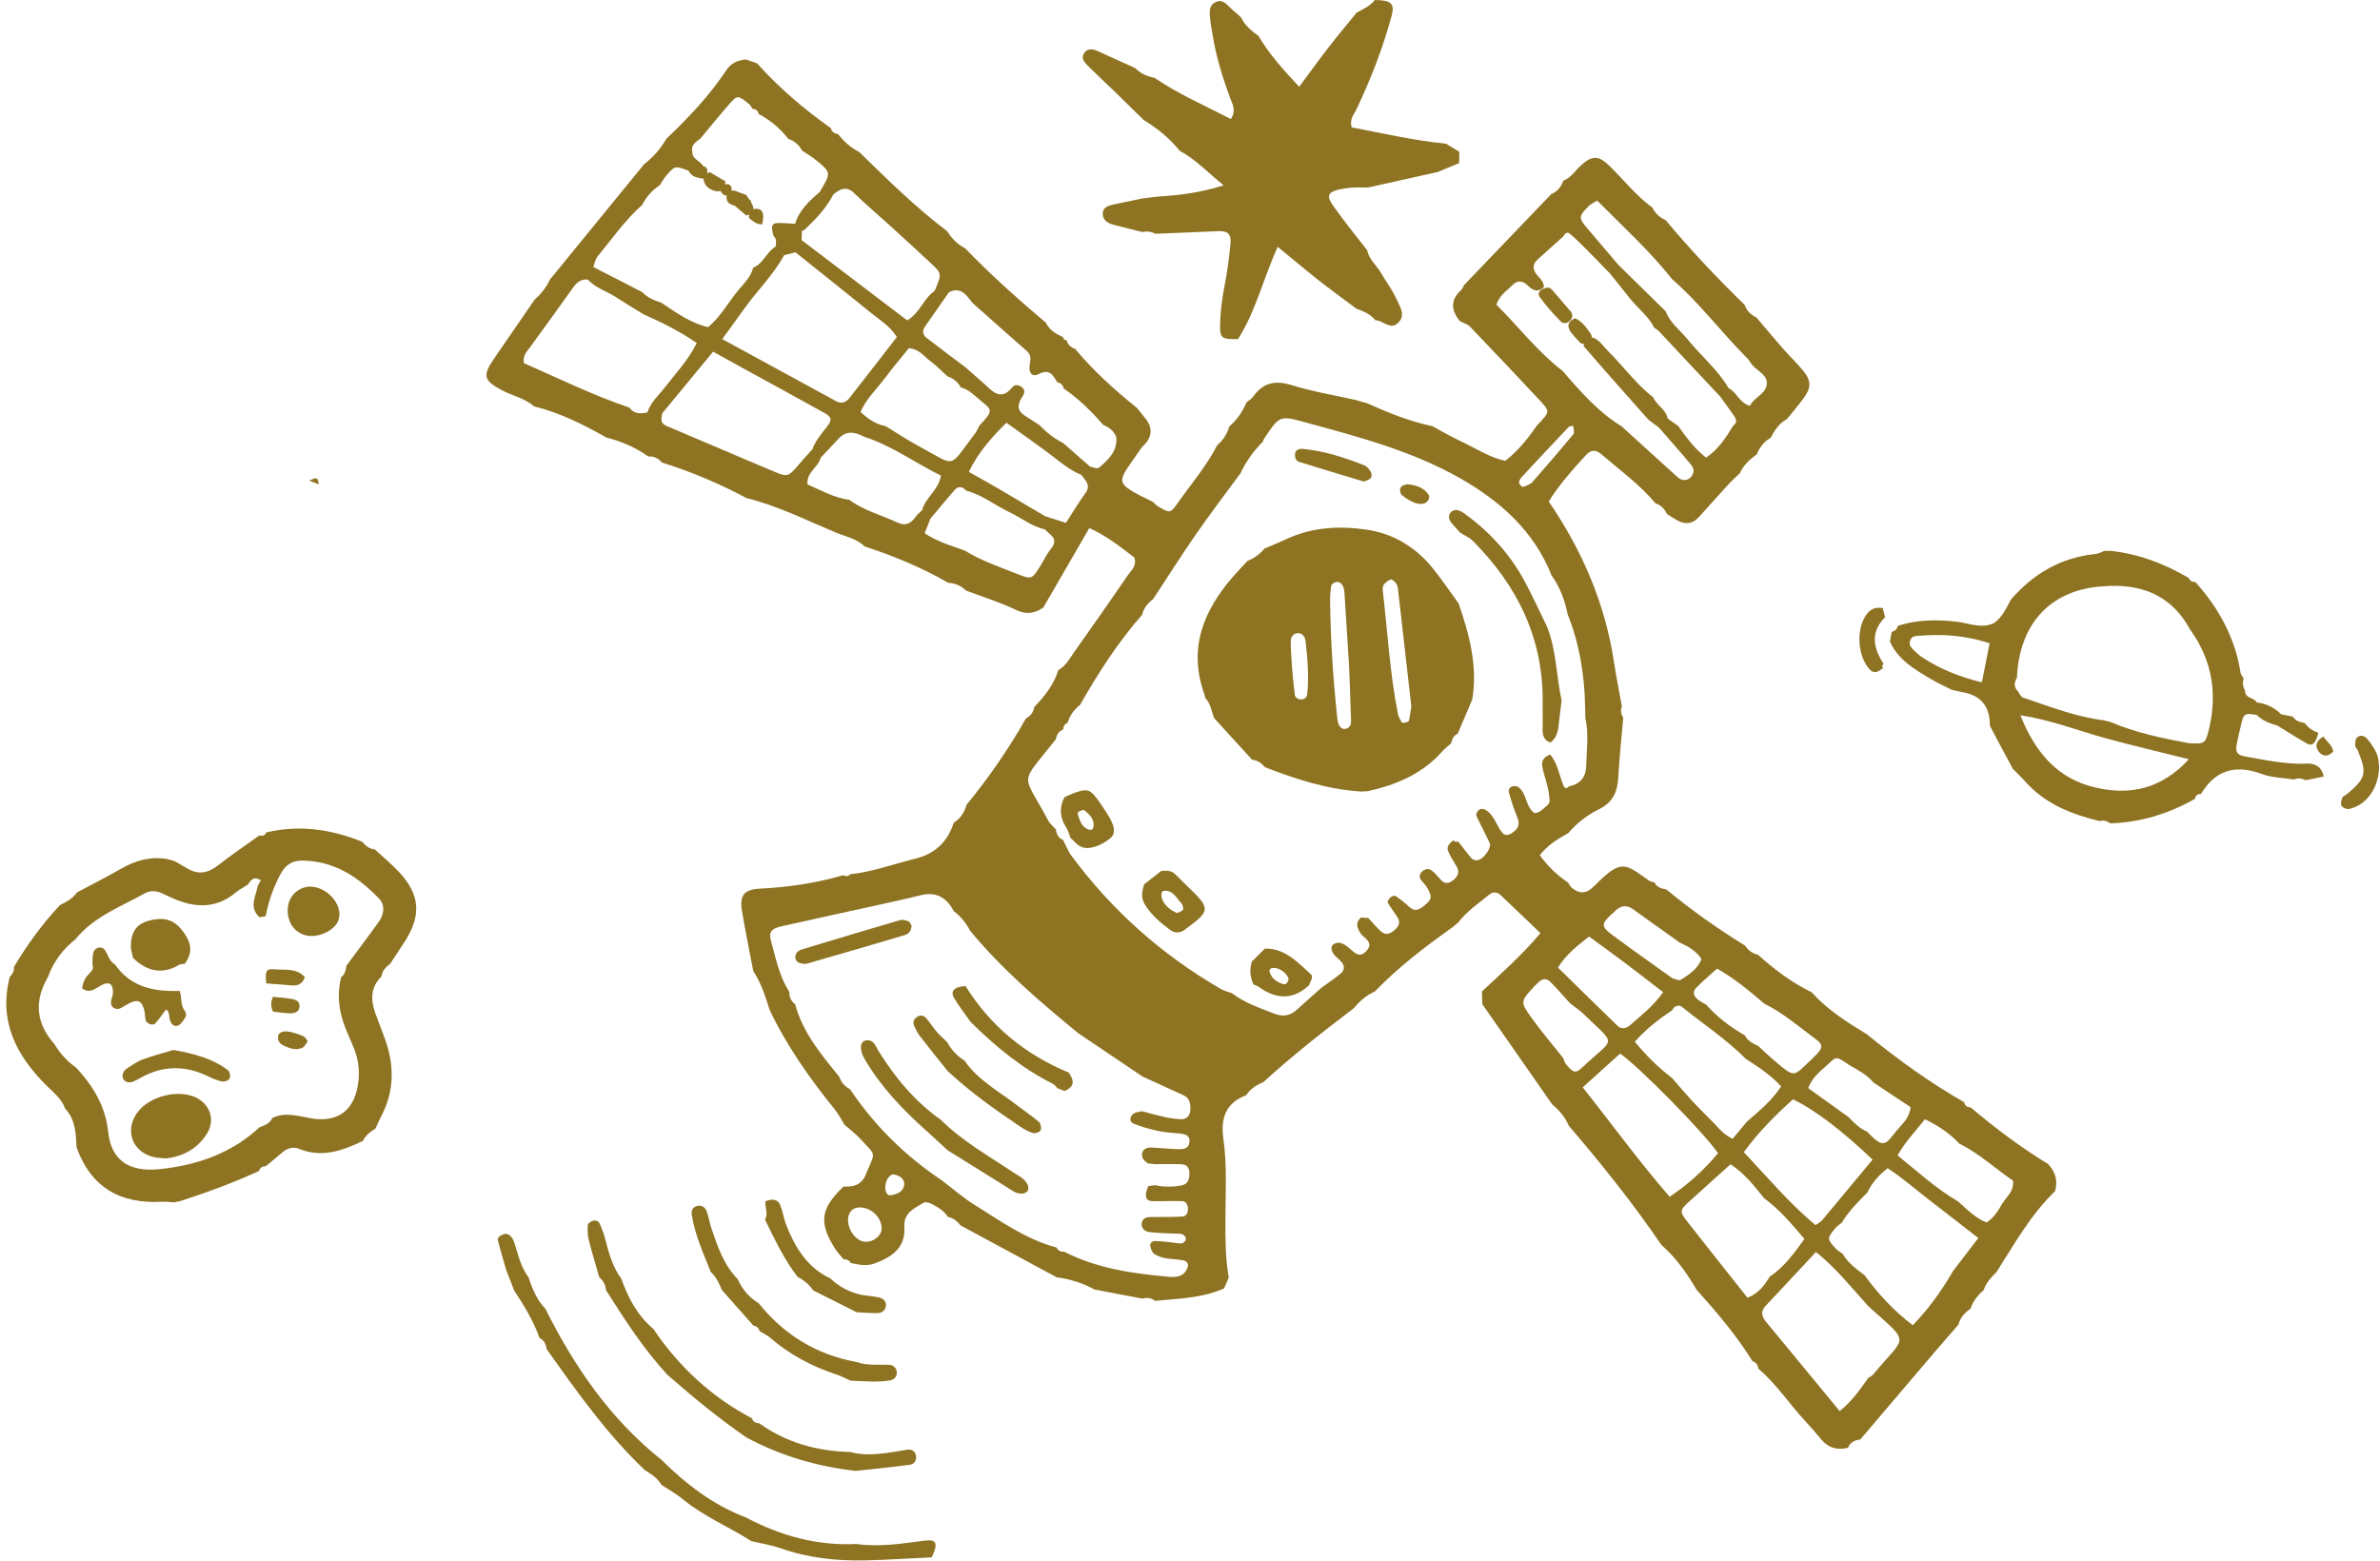
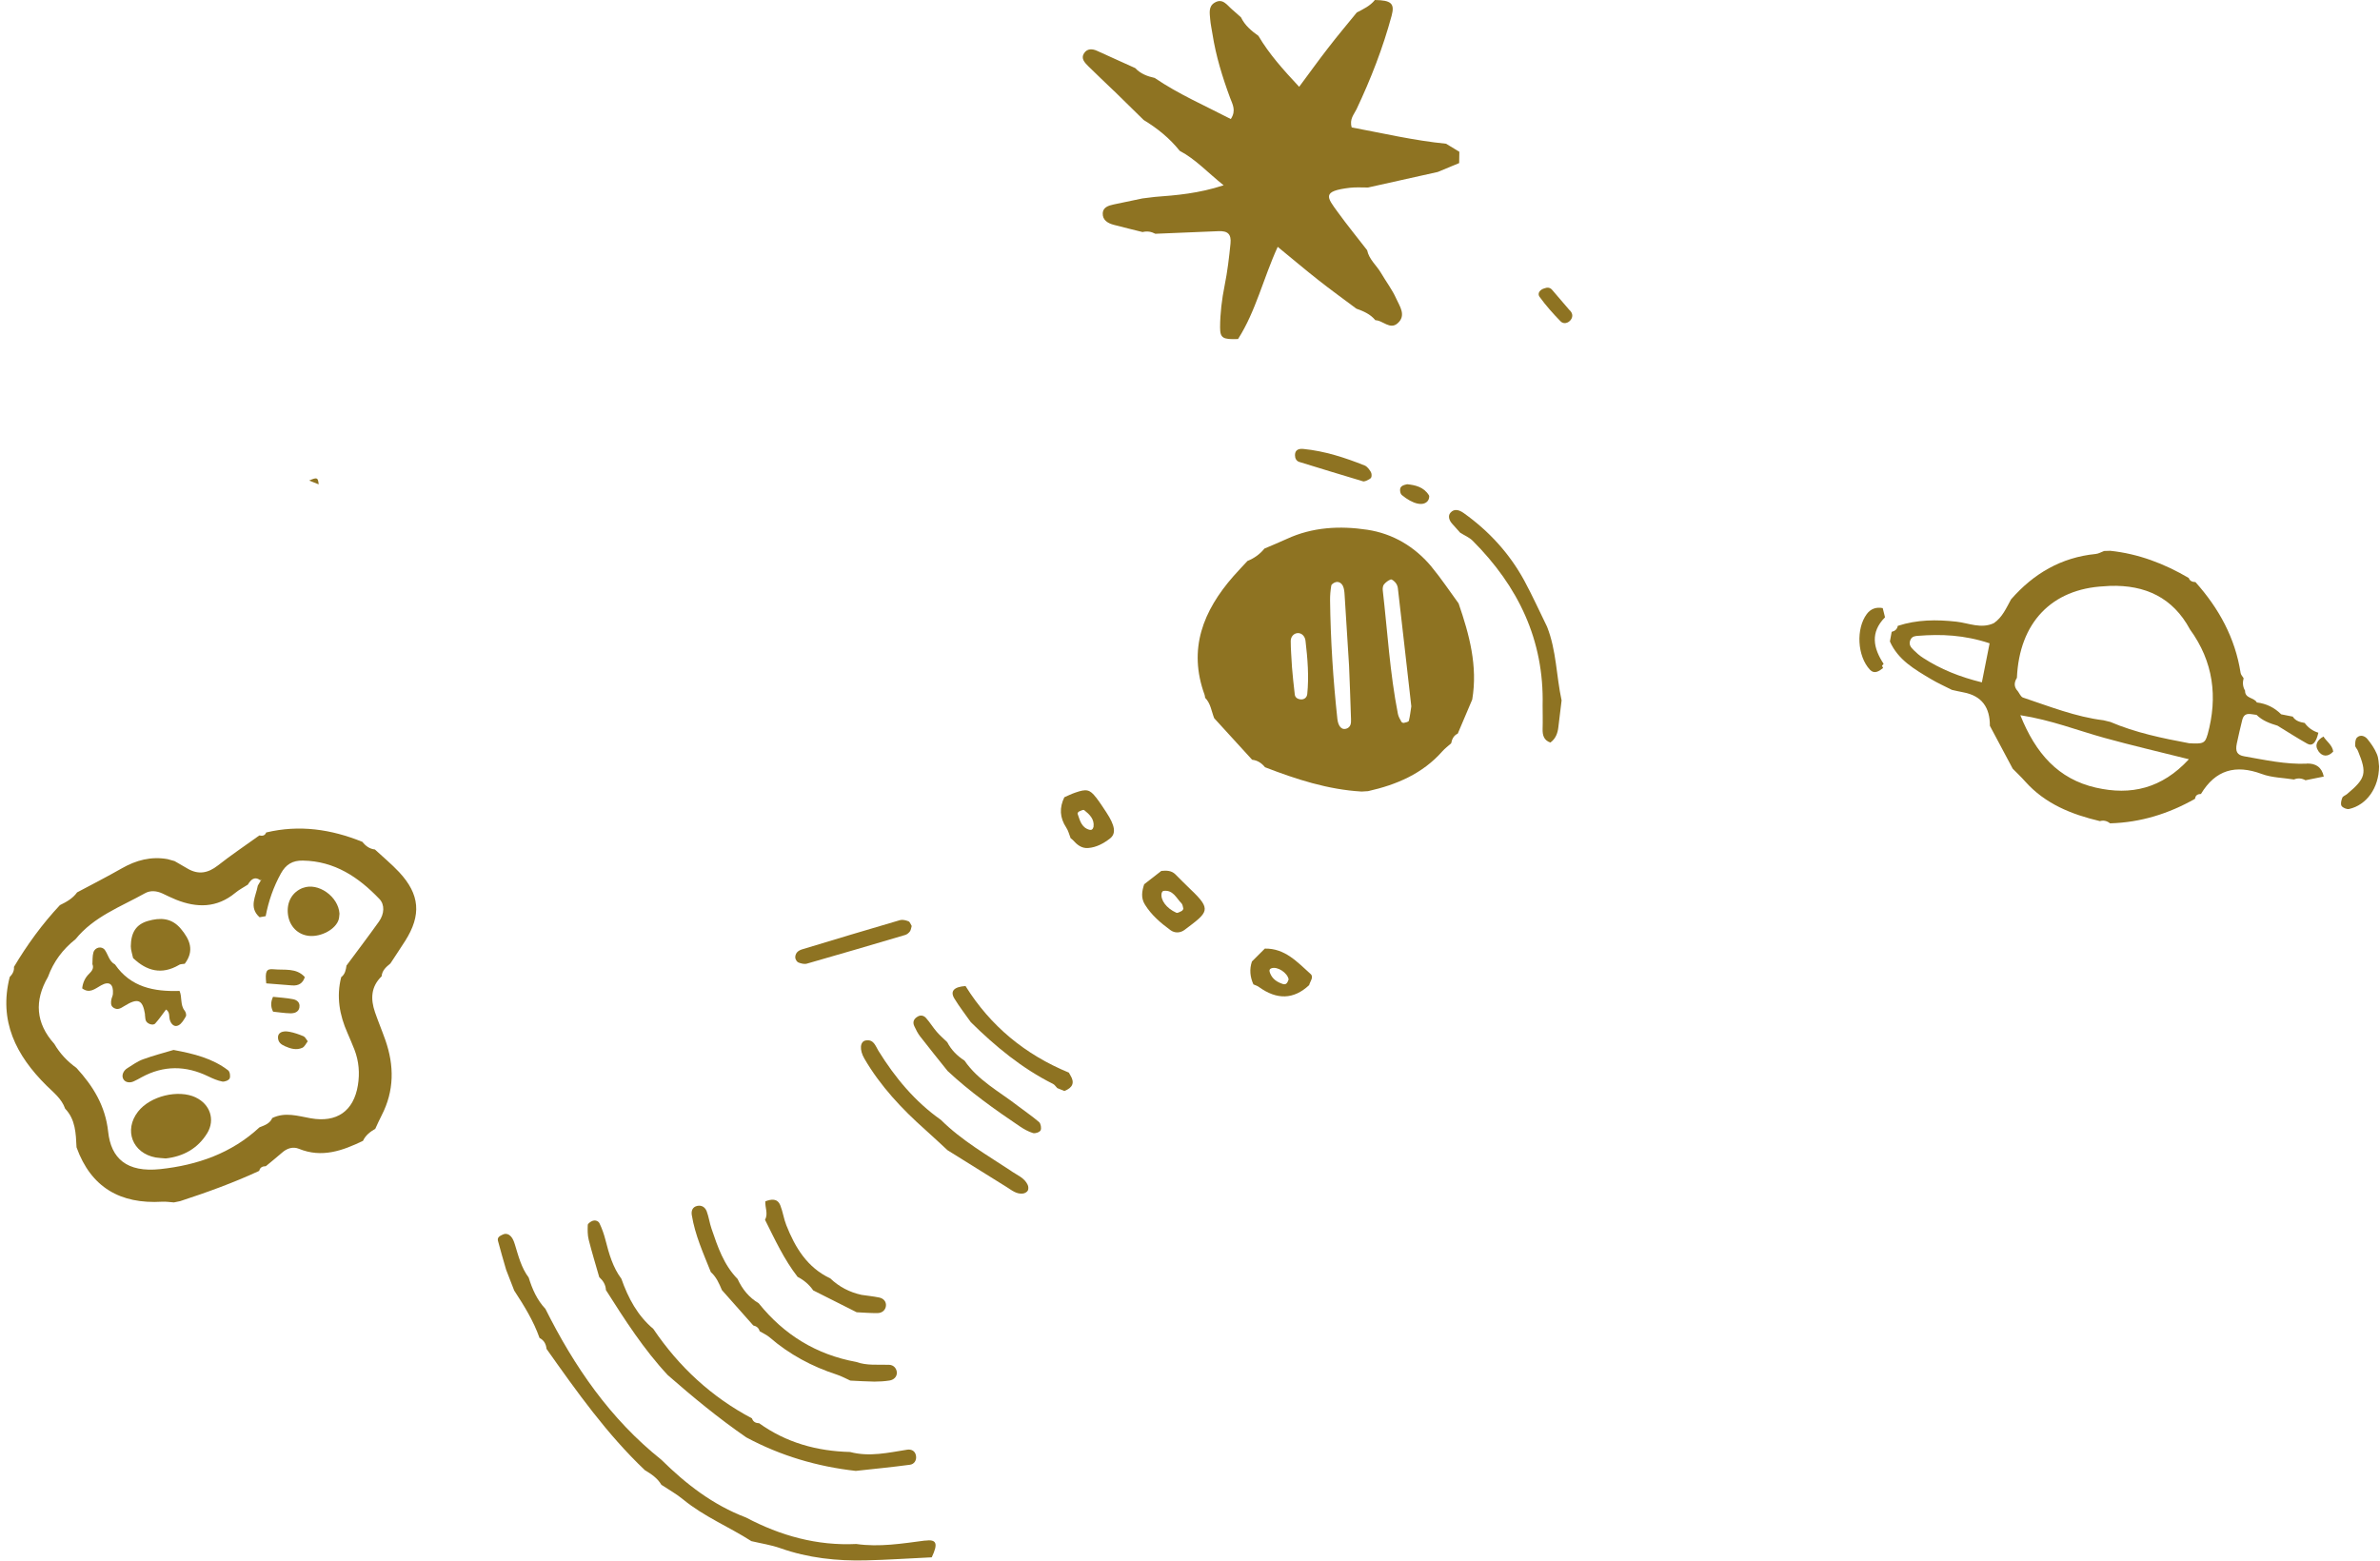
<svg xmlns="http://www.w3.org/2000/svg" width="375" height="246" viewBox="0 0 375 246" fill="none">
  <path d="M363.45 120.35C360.11 120.48 356.88 119.76 353.62 119.19C352.47 118.99 352.18 118.42 352.44 117.16C352.7 115.93 352.99 114.7 353.29 113.48C353.63 112.09 354.67 112.59 355.55 112.66C356.47 113.57 357.64 114 358.85 114.36C360.41 115.31 361.95 116.31 363.54 117.2C364.36 117.66 364.93 117.04 365.29 115.47C364.4 115.2 363.68 114.68 363.13 113.93C362.39 113.8 361.69 113.62 361.25 112.93C360.64 112.81 360.03 112.69 359.43 112.57C358.37 111.51 357.09 110.88 355.59 110.7C355.17 109.89 353.71 110.11 353.74 108.84C353.37 108.22 353.33 107.57 353.51 106.88C353.35 106.61 353.09 106.35 353.04 106.06C352.18 100.53 349.61 95.85 345.92 91.73C345.44 91.72 345.04 91.57 344.86 91.08C341.03 88.83 336.95 87.27 332.5 86.8C332.18 86.8 331.86 86.82 331.53 86.83C331.09 86.99 330.66 87.26 330.21 87.3C324.77 87.84 320.42 90.39 316.87 94.45C316.12 95.81 315.51 97.27 314.16 98.2C312.16 99.14 310.2 98.19 308.26 97.97C305.11 97.62 302.05 97.64 299.02 98.63C298.92 99.17 298.57 99.45 298.06 99.57C297.97 100.08 297.88 100.59 297.78 101.09C299.07 104.01 301.69 105.49 304.25 107.02C305.31 107.65 306.45 108.16 307.55 108.72C308.16 108.85 308.76 109 309.37 109.11C312.29 109.66 313.55 111.52 313.53 114.38C314.73 116.63 315.93 118.89 317.13 121.14C317.78 121.8 318.46 122.44 319.08 123.14C322.24 126.69 326.39 128.34 330.87 129.4C331.46 129.23 331.99 129.37 332.47 129.75C337.27 129.62 341.71 128.24 345.86 125.88C345.92 125.31 346.29 125.13 346.79 125.12C349.08 121.32 352.24 120.44 356.37 121.97C357.95 122.56 359.74 122.57 361.44 122.84C362.07 122.58 362.67 122.64 363.26 122.96C364.22 122.77 365.18 122.57 366.14 122.38C365.84 120.9 364.86 120.27 363.44 120.33L363.45 120.35ZM312.26 107.53C308.79 106.68 305.77 105.47 302.98 103.66C302.45 103.32 301.97 102.89 301.52 102.45C301.06 102.01 300.68 101.53 301.03 100.8C301.28 100.27 301.77 100.23 302.21 100.2C305.86 99.91 309.47 100.05 313.49 101.38C313.05 103.6 312.69 105.44 312.27 107.53H312.26ZM330.25 124.13C324.28 122.77 320.74 118.72 318.33 112.71C323.25 113.48 327.36 115.12 331.6 116.29C335.87 117.47 340.19 118.47 344.89 119.65C340.62 124.28 335.73 125.38 330.26 124.13H330.25ZM347.82 115.78C347.44 117.16 347.1 117.25 344.93 117.13C340.7 116.34 336.49 115.47 332.51 113.77C332.15 113.68 331.79 113.6 331.44 113.51C327.03 112.97 322.92 111.32 318.75 109.93C318.4 109.81 318.19 109.26 317.92 108.91C317.3 108.25 317.33 107.55 317.79 106.82C318.17 98.13 323.26 92.8 331.56 92.39C331.86 92.37 332.17 92.35 332.47 92.33C338 92.16 342.36 94.16 345.06 99.19C348.75 104.26 349.47 109.83 347.83 115.78H347.82Z" fill="#8E7322" />
  <path d="M374.51 118.84C374.16 117.99 373.61 117.19 373.02 116.47C372.62 115.98 371.91 115.72 371.38 116.23C371.11 116.48 371.08 117.06 371.09 117.49C371.09 117.77 371.41 118.03 371.52 118.32C372.98 121.87 372.78 122.65 369.79 125.15C369.55 125.35 369.15 125.47 369.06 125.72C368.9 126.12 368.76 126.7 368.94 127C369.13 127.3 369.77 127.57 370.13 127.49C372.87 126.87 374.83 124.19 374.85 120.78C374.79 120.38 374.81 119.55 374.51 118.84Z" fill="#8E7322" />
  <path d="M365.28 118.36C365.91 119.27 366.81 119.32 367.63 118.44C367.49 117.41 366.59 116.86 366.09 116.07C365.14 116.6 364.63 117.4 365.29 118.36H365.28Z" fill="#8E7322" />
  <path d="M296.65 95.83C295.63 95.63 294.75 95.94 294.14 96.76C292.41 99.08 292.63 103.41 294.64 105.55C295.32 106.27 296.07 105.79 296.71 105.27L296.53 104.92L296.79 104.62C295.15 102.12 294.65 99.66 297.01 97.28C296.89 96.8 296.77 96.32 296.65 95.84V95.83Z" fill="#8E7322" />
-   <path d="M322.83 183.52C318.48 180.87 314.42 177.82 310.53 174.54C309.99 174.5 309.59 174.28 309.48 173.7C304.05 170.59 298.99 166.95 294.15 162.99C291.01 161.09 287.92 159.13 285.44 156.36C282.3 154.85 279.55 152.76 276.97 150.44C276.1 150.26 275.45 149.76 274.97 149.03C270.63 146.35 266.48 143.41 262.54 140.16C261.78 140.03 261.06 139.85 260.7 139.07C260.4 138.97 260.06 138.94 259.82 138.77C256.16 136.22 255.56 135.22 251.43 139.4C251.21 139.62 250.97 139.83 250.73 140.04C249.757 140.873 248.717 140.817 247.61 139.87C247.38 139.67 247.26 139.36 247.09 139.1C245.36 137.94 243.88 136.53 242.62 134.77C243.85 133.19 245.44 132.19 247.11 131.29C248.45 129.69 250.12 128.43 251.94 127.53C254.11 126.46 254.84 124.84 254.97 122.59C255.15 119.43 255.49 116.28 255.76 113.12C255.44 112.56 255.28 111.98 255.55 111.35C255.13 109 254.66 106.66 254.3 104.31C252.9 95.13 249.35 86.83 244.02 79.03C245.68 76.39 247.76 74.02 249.91 71.69C250.75 70.79 251.5 70.88 252.36 71.62C255.26 74.12 258.38 76.36 260.85 79.33C261.73 79.59 262.27 80.23 262.67 81.01C263.2 81.34 263.73 81.7 264.27 82C265.53 82.71 266.69 82.58 267.68 81.49C269.27 79.74 270.84 77.96 272.44 76.22C272.97 75.64 273.56 75.12 274.13 74.58C274.7 73.28 275.72 72.39 276.83 71.57C277.26 70.47 277.95 69.59 278.98 69.01C279.61 67.82 280.32 66.7 281.56 66.04C282.44 64.94 283.36 63.88 284.19 62.75C285.37 61.13 285.4 60.03 284.18 58.5C283.2 57.28 282.04 56.21 281.01 55.03C279.57 53.39 278.18 51.71 276.76 50.04C275.89 49.61 275.21 49.01 274.9 48.06C270.54 43.79 266.34 39.38 262.44 34.68C261.52 34.28 260.82 33.66 260.38 32.74C257.81 30.87 255.86 28.36 253.61 26.16C251.88 24.48 250.9 24.46 249.15 26.02C248.22 26.85 247.57 27.99 246.33 28.47C245.98 29.43 245.4 30.18 244.43 30.58C239.85 35.36 235.26 40.14 230.68 44.93C230.53 45.19 230.44 45.52 230.22 45.71C228.48 47.29 228.64 48.92 230.02 50.61C230.56 50.9 231.23 51.07 231.63 51.49C235.37 55.38 239.08 59.3 242.76 63.26C244.25 64.86 244.2 64.91 242.22 66.99C240.76 69.07 239.2 71.05 237.18 72.63C234.68 72.09 232.56 70.65 230.29 69.6C228.72 68.87 227.22 67.98 225.69 67.16C222.09 66.41 218.72 65.03 215.38 63.54C214.78 63.37 214.18 63.2 213.58 63.03C210.24 62.28 206.84 61.72 203.58 60.71C200.97 59.9 199.03 60.26 197.45 62.51C197.19 62.87 196.75 63.11 196.4 63.4C195.8 64.88 194.9 66.15 193.7 67.2C193.33 68.34 192.77 69.36 191.81 70.12C190.08 73.5 187.6 76.36 185.44 79.45C184.42 80.91 184.23 80.88 182.37 79.74C182.11 79.58 181.91 79.32 181.68 79.11C175.07 75.86 176.01 76.24 179.75 70.71C180.02 70.32 180.42 70.02 180.7 69.64C181.55 68.45 181.46 67.25 180.6 66.11C180.13 65.48 179.62 64.88 179.13 64.27C175.61 61.45 172.27 58.43 169.38 54.96C168.71 54.75 168.25 54.32 168.06 53.63C167.72 53.61 167.53 53.43 167.48 53.1C166.33 52.64 165.35 51.98 164.77 50.84C160.38 47.12 156.08 43.29 152.08 39.14C150.88 38.5 149.94 37.58 149.23 36.43C144.26 32.67 139.84 28.31 135.4 23.97C134.06 23.29 132.97 22.31 132.05 21.13C131.47 21.05 131.05 20.79 130.91 20.19C126.68 17.2 122.75 13.85 119.28 9.98C118.71 9.78 118.15 9.58 117.58 9.38C116.25 9.47 115.21 9.9 114.4 11.13C111.74 15.13 108.44 18.58 104.98 21.89C104.09 23.47 102.89 24.78 101.47 25.9C96.53 31.95 91.59 37.99 86.66 44.04C86.09 45.27 85.27 46.3 84.26 47.19C82.13 50.29 79.99 53.39 77.86 56.49C75.98 59.22 76.2 59.97 79.13 61.52C80.78 62.4 82.69 62.75 84.14 64.04C88.22 65.03 91.92 66.9 95.54 68.95C97.91 69.55 100.13 70.5 102.13 71.93C103 71.89 103.72 72.19 104.27 72.88C108.91 74.33 113.36 76.21 117.64 78.5C122.53 79.7 127.02 81.97 131.63 83.9C133.19 84.55 134.95 84.85 136.23 86.11C140.79 87.61 145.23 89.42 149.39 91.84C150.47 91.91 151.42 92.28 152.19 93.06C154.81 94.05 157.51 94.89 160.03 96.09C161.69 96.88 163.01 96.71 164.39 95.74C166.77 91.63 169.16 87.52 171.64 83.22C174.52 84.51 176.67 86.32 178.75 87.87C179.13 89.26 178.22 89.89 177.72 90.62C174.94 94.7 172.1 98.74 169.25 102.77C168.52 103.8 167.93 104.96 166.75 105.59C166.06 107.9 164.59 109.71 162.97 111.42C162.81 112.23 162.39 112.83 161.65 113.22C158.92 118.03 155.79 122.57 152.28 126.84C151.97 128.03 151.33 128.98 150.28 129.65C149.28 132.74 147.29 134.59 144.04 135.37C140.69 136.18 137.45 137.41 133.99 137.77C133.65 138.11 133.27 138.15 132.86 137.93C128.59 139.17 124.23 139.82 119.79 140.04C117.19 140.17 116.48 141.08 116.93 143.7C117.46 146.81 118.09 149.91 118.68 153.01C119.93 154.9 120.6 157.03 121.27 159.16C123.98 164.87 127.61 169.98 131.56 174.88C132.14 175.6 132.56 176.45 133.05 177.24C133.88 177.97 134.78 178.63 135.52 179.44C138.11 182.28 138 181.28 136.4 185.13C135.72 186.77 134.45 187.06 132.92 186.99C129.31 190.42 128.98 192.61 131.5 196.67C131.9 197.32 132.45 197.87 132.93 198.47C133.41 198.44 133.8 198.58 134.04 199.03C135.28 199.3 136.51 199.58 137.78 199.12C140.49 198.12 142.71 196.64 142.5 193.37C142.35 191.06 144.08 190.46 145.49 189.55C145.77 189.37 146.42 189.52 146.78 189.72C147.75 190.24 148.73 190.78 149.34 191.77C150.21 191.93 150.82 192.46 151.36 193.12C156.4 195.84 161.43 198.56 166.47 201.28C168.57 201.57 170.58 202.18 172.44 203.21C174.96 203.69 177.48 204.17 180 204.65C180.72 204.46 181.39 204.52 181.99 205C185.67 204.64 189.41 204.59 192.87 203.04C193.12 202.47 193.36 201.9 193.61 201.33C193.07 198.34 193.07 195.32 193.08 192.3C193.09 188.01 193.36 183.7 192.76 179.44C192.3 176.2 193.13 173.83 196.34 172.6C197.01 171.61 197.96 170.99 199.05 170.54C203.6 166.39 208.43 162.59 213.33 158.87C214.23 157.76 215.29 156.84 216.61 156.26C220.31 152.43 224.51 149.22 228.83 146.15C229.13 145.9 229.43 145.65 229.74 145.4C231.1 143.6 232.97 142.36 234.68 140.96C235.22 140.52 235.88 140.54 236.41 141.03C238.49 142.99 240.54 144.97 242.72 147.06C239.8 150.5 236.62 153.34 233.5 156.24C233.52 156.91 233.54 157.58 233.56 158.25C237.23 163.51 240.9 168.78 244.57 174.04C245.68 174.97 246.61 176.03 247.17 177.39C252.34 183.43 257.31 189.63 261.79 196.21C264.1 198.2 265.79 200.67 267.33 203.26C270.51 206.82 273.61 210.44 276.13 214.52C276.68 214.7 277 215.07 277.03 215.67C279.91 218.11 281.96 221.29 284.51 224.03C285.36 224.94 286.18 225.9 286.98 226.86C288.11 228.21 289.53 228.58 291.19 228.15C291.52 227.26 292.25 226.96 293.11 226.85C297.02 222.25 300.93 217.65 304.84 213.06C306.07 211.62 307.33 210.19 308.57 208.76C308.86 207.67 309.54 206.86 310.47 206.26C310.87 205.07 311.61 204.12 312.55 203.31C312.93 202.17 313.71 201.31 314.56 200.49C317.39 196.05 319.96 191.42 323.8 187.72C324.25 186.14 323.91 184.75 322.79 183.55L322.83 183.52ZM134.62 30.48C136.46 32.25 138.41 33.9 140.3 35.62C142.42 37.55 144.54 39.49 146.64 41.45C148.43 43.13 148.42 43.15 147.25 45.86C145.51 47.04 144.95 49.31 142.94 50.49C137.43 46.3 131.87 42.08 126.32 37.85C126.27 37.39 126.38 36.87 126.34 36.4C126.51 36.37 126.7 36.27 126.91 36.07C128.61 34.47 130.22 32.75 131.31 30.64C132.37 29.77 133.37 29.25 134.62 30.46V30.48ZM125.34 39.76C129.32 42.95 133.32 46.12 137.27 49.33C138.62 50.43 140.17 51.32 141.31 53.11C138.85 56.28 136.36 59.52 133.83 62.74C133.3 63.41 132.59 63.68 131.74 63.22C125.88 60.02 120.01 56.82 113.8 53.44C115.11 51.63 116.2 50.14 117.28 48.63C119.31 45.78 121.86 43.33 123.54 40.22C124.14 40.07 124.75 39.92 125.35 39.76H125.34ZM139.36 59.7C140.57 58.04 141.91 56.48 143.18 54.89C144.78 54.96 145.53 56.11 146.49 56.83C147.5 57.58 148.38 58.49 149.32 59.33C150.25 59.62 150.92 60.23 151.39 61.06C152.7 61.37 153.55 62.37 154.53 63.15C156.47 64.7 156.45 64.73 154.3 67.1C154.07 67.52 153.9 67.97 153.61 68.35C149.31 73.99 150.8 73.53 144.8 70.33C143 69.37 141.29 68.22 139.54 67.15C138.09 66.89 136.91 66.14 135.6 64.93C136.4 62.92 138.07 61.43 139.33 59.69L139.36 59.7ZM94.16 40.41C96.43 37.65 98.47 34.7 101.17 32.31C101.82 31.02 102.76 29.99 103.95 29.19C104.3 28.67 104.6 28.11 105.01 27.64C106.35 26.1 106.36 26.11 108.5 26.91C108.77 27.5 109.25 27.83 109.87 27.97C110.31 28.09 110.62 28.15 110.86 28.14C110.86 28.24 110.86 28.35 110.89 28.47C111.16 29.56 112.09 30.01 112.93 30.14C113.15 30.17 113.34 30.14 113.51 30.05C113.61 30.37 114.02 30.77 114.32 30.81C114.39 30.81 114.45 30.81 114.52 30.81C114.51 30.87 114.48 30.92 114.47 30.99C114.42 31.85 115.01 32.24 115.77 32.42C116.38 32.93 116.98 33.45 117.59 33.96C117.76 33.92 117.91 33.86 118.04 33.8C118.01 33.97 118 34.16 118.02 34.37C118.64 34.84 119.22 35.4 120.08 35.36C120.48 33.85 120.22 32.96 119.26 32.9C119.04 32.89 118.86 32.91 118.7 32.97C118.72 32.66 118.6 32.29 118.34 31.88L118.36 31.63L118.13 31.54C117.95 31.27 117.76 30.99 117.58 30.72C116.94 30.48 116.29 30.24 115.65 30.01C115.51 30.02 115.38 30.05 115.25 30.08C115.27 29.92 115.28 29.75 115.27 29.58C115.18 29.3 115 29.11 114.72 29.02C114.55 29.02 114.39 29.02 114.23 29.04C114.27 28.9 114.3 28.75 114.32 28.59C113.48 28.1 112.64 27.6 111.81 27.11C111.69 27.19 111.57 27.26 111.45 27.33C111.45 27.15 111.45 26.94 111.43 26.68C111.3 26.41 111.08 26.24 110.79 26.18H110.78C110.36 25.31 109.01 25.12 109.08 23.88C108.84 22.77 109.7 22.36 110.37 21.82C111.89 20 113.38 18.14 114.95 16.36C116.19 14.96 116.27 14.99 118.01 16.39C118.25 16.58 118.38 16.89 118.57 17.15C119.09 17.19 119.44 17.43 119.54 17.96C121.37 18.94 122.93 20.24 124.21 21.88C125.18 22.21 125.9 22.83 126.38 23.73C127.15 24.26 127.97 24.72 128.69 25.32C130.97 27.21 130.95 27.23 129.17 30.23C127.54 31.65 125.94 33.1 125.28 35.27C124.35 35.22 123.42 35.13 122.5 35.15C121.59 35.16 121.44 35.75 121.9 37.22C122.46 37.67 122.22 38.28 122.23 38.84C120.78 39.68 120.29 41.54 118.66 42.2C118.31 43.65 117.24 44.65 116.34 45.72C114.73 47.65 113.55 49.92 111.57 51.56C108.77 50.9 106.5 49.24 104.18 47.69C103.07 47.35 102.01 46.9 101.19 46.03C98.62 44.71 96.05 43.39 93.48 42.07C93.7 41.51 93.8 40.84 94.16 40.4V40.41ZM99.16 64.23C93.43 62.29 88.02 59.63 82.56 57.23C82.29 56.04 83.05 55.38 83.58 54.64C85.81 51.54 88.07 48.46 90.28 45.35C90.88 44.5 91.55 43.95 92.63 44.06C93.83 45.39 95.56 45.86 97 46.8C98.44 47.74 99.92 48.62 101.38 49.52C104.27 50.79 107.09 52.2 109.78 54.06C108.43 56.8 106.43 58.87 104.7 61.12C103.74 62.37 102.49 63.41 102.01 64.99C100.93 65.21 99.9 65.28 99.16 64.23ZM122.19 74.41C116.45 72.01 110.75 69.53 105.01 67.12C103.95 66.68 104.23 65.92 104.33 65.15C106.94 61.98 109.55 58.82 112.36 55.42C114.18 56.43 115.96 57.41 117.74 58.39C121.78 60.61 125.83 62.81 129.85 65.05C131.06 65.72 131.15 66.16 130.31 67.23C129.43 68.35 128.5 69.43 128 70.8C127.26 71.63 126.51 72.44 125.8 73.28C124.3 75.05 124.07 75.2 122.19 74.41ZM165.6 86.47C164.92 87.32 164.45 88.34 163.86 89.28C162.56 91.33 162.55 91.35 160.12 90.39C157.35 89.29 154.51 88.32 151.96 86.74C149.81 85.99 147.62 85.33 145.69 84.03C146.03 83.17 146.31 82.46 146.59 81.75C146.16 81.3 145.73 80.86 145.29 80.41C144.96 80.74 144.58 81.03 144.31 81.4C143.59 82.4 142.75 82.98 141.5 82.39C138.95 81.19 136.15 80.49 133.84 78.78C131.44 78.45 129.37 77.27 127.24 76.34C127.01 74.41 128.94 73.67 129.3 72.14C130.28 71.1 131.26 70.07 132.23 69.03C133.203 67.99 134.513 67.923 136.16 68.83C140.54 70.23 144.21 72.96 148.26 74.95C147.88 77.27 145.8 78.41 145.29 80.41C145.72 80.86 146.15 81.3 146.59 81.75C147.85 80.25 149.09 78.74 150.37 77.26C150.99 76.54 151.65 76.67 152.26 77.33C154.77 77.98 156.78 79.64 159.08 80.73C160.94 81.62 162.57 82.96 164.63 83.43C165.42 84.29 166.9 84.87 165.61 86.47H165.6ZM171.03 77.69C169.94 79.21 168.98 80.81 167.95 82.4C166.74 82.01 165.71 81.68 164.67 81.35C162.08 79.82 159.5 78.28 156.9 76.76C155.53 75.96 154.14 75.2 152.65 74.37C154.12 71.32 156.19 68.97 158.58 66.62C160.98 68.35 163.32 69.99 165.61 71.71C167.13 72.85 168.56 74.13 170.37 74.82C170.95 75.69 171.96 76.41 171.04 77.7L171.03 77.69ZM173.07 73.74C172.85 73.93 172.2 73.61 171.75 73.53C170.34 72.3 168.94 71.06 167.53 69.83C166.12 69.11 164.89 68.16 163.81 67.01C163.03 66.5 162.25 65.99 161.46 65.49C160.27 64.74 160.28 63.8 160.97 62.7C161.29 62.2 161.69 61.61 161.06 61.06C160.54 60.61 159.88 60.53 159.44 61.09C158.27 62.55 157.15 62.41 155.89 61.23C154.64 60.06 153.32 58.95 152.03 57.81C150 56.28 147.95 54.77 145.94 53.2C145.38 52.76 145.31 52.1 145.72 51.5C146.98 49.67 148.26 47.86 149.53 46.04C151.47 45.12 152.3 46.58 153.26 47.77C156.1 50.29 158.94 52.82 161.8 55.33C162.5 55.95 162.39 56.59 162.25 57.44C162.03 58.8 162.64 59.47 163.66 58.95C165.41 58.05 165.91 59.15 166.59 60.24C167.12 60.37 167.5 60.66 167.6 61.23C169.98 62.82 171.96 64.84 173.85 66.97C174.78 67.35 175.54 67.93 175.89 68.92C176.07 71.16 174.6 72.49 173.1 73.75L173.07 73.74ZM235.78 48C236.3 46.48 237.44 45.81 238.3 44.94C239.11 44.11 239.95 44.22 240.77 45.04C241.51 45.77 242.35 46.14 243.26 45.25C243.26 44.56 242.88 44.08 242.42 43.61C241.52 42.69 241.27 41.75 242.39 40.78C243.7 39.63 244.98 38.45 246.28 37.29C246.53 36.89 246.87 36.43 247.33 36.82C248.3 37.63 249.19 38.53 250.08 39.42C251.31 40.65 252.51 41.9 253.72 43.15C254.16 42.7 254.6 42.25 255.04 41.79C253.39 39.86 251.75 37.92 250.1 35.99C248.71 34.37 248.71 34.1 250.32 32.47C250.64 32.15 251.09 31.97 251.66 31.61C255.68 35.68 259.92 39.52 263.48 44.01C267.67 47.65 271.01 52.09 274.88 56.03C275.21 56.37 275.57 56.71 275.8 57.11C276.51 58.35 278.39 58.87 278.39 60.36C278.39 62.06 276.35 62.58 275.73 63.96C274.05 63.49 273.66 61.8 272.36 61.17C270.67 58.25 268.03 56.11 265.94 53.52C264.75 52.05 263.15 50.9 262.44 49.05C259.97 46.63 257.5 44.2 255.03 41.78C254.59 42.23 254.15 42.68 253.71 43.14C254.76 44.45 255.8 45.76 256.85 47.07C258.09 48.62 259.74 49.83 260.65 51.65C260.9 51.83 261.18 51.98 261.39 52.2C264.62 55.63 267.83 59.07 271.05 62.51C271.77 63.51 272.51 64.5 273.21 65.52C273.57 66.04 273.78 66.61 273.09 67.08C271.94 68.96 270.77 70.81 268.81 72.12C267 70.68 265.68 68.92 264.41 67.12C263.86 66.73 263.31 66.34 262.76 65.96C262.5 64.51 261.03 63.89 260.49 62.63C257.78 60.51 255.77 57.71 253.35 55.3C252.69 54.64 252.14 53.79 251.36 53.37C251.16 53.26 250.98 53.21 250.81 53.18C250.81 52.92 250.7 52.67 250.53 52.43C249.9 51.53 249.24 50.63 248.18 50.16C247.25 50.54 246.82 51.15 247.36 52.12C247.57 52.49 247.89 52.8 248.16 53.14C248.47 53.47 248.78 53.8 249.09 54.12C249.25 54.12 249.42 54.18 249.58 54.23C249.56 54.33 249.54 54.44 249.53 54.55C250.65 55.85 251.77 57.15 252.91 58.44C255.18 61.01 257.45 63.57 259.72 66.13C260.28 66.55 260.83 66.97 261.39 67.39C263.05 69.3 264.73 71.18 266.35 73.12C266.72 73.56 267.05 74.08 266.67 74.82C266.22 75.7 265.2 75.98 264.32 75.19C261.38 72.55 258.47 69.88 255.55 67.22C251.83 64.94 249.01 61.71 246.21 58.45C242.27 55.42 239.26 51.5 235.77 48H235.78ZM239.72 75.23C242.19 72.57 244.67 69.91 247.17 67.28C247.31 67.13 247.65 67.17 247.9 67.12C247.91 67.56 248.12 68.16 247.91 68.42C245.8 70.97 243.64 73.48 241.45 75.97C241.16 76.3 240.67 76.45 240.26 76.65C240.13 76.71 239.95 76.69 239.8 76.71C239.64 76.49 239.35 76.28 239.35 76.06C239.35 75.78 239.53 75.45 239.73 75.23H239.72ZM135.81 195.6C134.28 195.06 133.21 192.91 133.77 191.39C134.08 190.54 134.86 190.23 135.64 190.28C137.47 190.41 138.93 191.97 138.91 193.62C138.9 194.94 137.14 196.06 135.8 195.59L135.81 195.6ZM140.47 188.34C139.91 188.49 139.63 188.05 139.54 187.61C139.28 186.33 140.07 184.92 140.94 185.1C141.7 185.26 142.51 185.76 142.47 186.61C142.42 187.68 141.54 188.15 140.48 188.34H140.47ZM178.57 177.05C179.86 177.6 181.26 177.96 182.64 178.26C183.72 178.49 184.85 178.51 185.95 178.64C186.77 178.74 187.57 178.94 187.41 180.03C187.26 181.09 186.37 181.12 185.6 181.1C184.18 181.06 182.76 180.89 181.33 180.84C180.68 180.82 180.04 181.1 179.94 181.83C179.85 182.52 180.34 182.99 180.89 183.35C181.26 183.39 181.63 183.42 182 183.46C183.4 183.46 184.8 183.42 186.19 183.48C187.17 183.52 187.45 184.24 187.41 185.1C187.37 185.93 187.09 186.64 186.17 186.81C184.78 187.07 183.39 187.08 182 186.78C181.64 186.83 181.28 186.88 180.92 186.92C180.28 188.48 180.47 189.26 181.56 189.29C183.14 189.33 184.73 189.23 186.31 189.29C186.73 189.31 187.1 189.72 187.16 190.27C187.24 190.98 187.02 191.66 186.33 191.71C184.6 191.83 182.86 191.76 181.13 191.8C180.44 191.82 179.89 192.18 179.88 192.91C179.87 193.63 180.45 194.09 181.07 194.16C182.64 194.33 184.22 194.39 185.8 194.42C186.39 194.43 186.81 194.8 186.84 195.16C186.87 195.49 186.53 196.04 185.9 195.96C184.64 195.81 183.39 195.62 182.13 195.57C181.74 195.55 181.11 195.73 181.25 196.39C181.34 196.81 181.51 197.33 181.82 197.56C183.18 198.55 184.85 198.32 186.4 198.61C186.84 198.69 187.32 199.03 187.16 199.59C187.05 200.01 186.8 200.46 186.47 200.73C185.67 201.38 184.65 201.26 183.72 201.17C178.18 200.66 172.7 199.84 167.66 197.25C167.1 197.31 166.71 197.07 166.45 196.59C161.68 195.32 157.72 192.47 153.62 189.92C151.78 188.78 150.13 187.33 148.4 186.02C142.65 182.17 137.8 177.42 133.94 171.66C133.13 171.22 132.53 170.6 132.25 169.7C129.41 166.21 126.49 162.76 125.29 158.27C124.65 157.78 124.34 157.13 124.37 156.31C122.78 153.86 122.24 151.02 121.48 148.27C121.1 146.89 121.53 146.33 123.12 145.98C129.02 144.66 134.93 143.37 140.84 142.07C142.24 141.76 143.64 141.44 145.02 141.09C147.347 140.49 149.097 141.32 150.27 143.58C151.39 144.4 152.21 145.47 152.86 146.68C157.87 152.75 163.81 157.83 169.86 162.8C173.25 165.08 176.63 167.36 180.02 169.65C182.18 170.64 184.33 171.62 186.49 172.61C187.33 172.99 187.53 173.71 187.57 174.54C187.63 175.72 187.05 176.45 185.98 176.38C185.19 176.33 184.4 176.23 183.63 176.06C182.39 175.79 181.17 175.44 179.95 175.12C179.49 175.24 178.94 175.25 178.59 175.51C178.05 175.93 177.87 176.74 178.55 177.04L178.57 177.05ZM239.36 124.12C239.15 123.95 238.78 123.86 238.5 123.88C237.95 123.93 237.62 124.4 237.74 124.86C238.12 126.22 238.56 127.58 239.1 128.89C239.56 130.02 239.1 130.71 238.23 131.27C237.69 131.62 237.13 131.81 236.62 131.13C235.76 130 235.42 128.5 234.16 127.68C233.77 127.43 233.24 127.37 232.88 127.77C232.7 127.97 232.54 128.38 232.63 128.58C233.29 130.01 234.05 131.4 234.71 132.84C235.08 133.66 233.62 135.6 232.67 135.58C232.38 135.58 232.01 135.45 231.83 135.24C231.11 134.4 230.45 133.5 229.77 132.63L229.33 132.66L228.95 132.44C228.45 132.86 227.91 133.39 228.14 134.04C228.47 134.92 229.03 135.72 229.51 136.54C230 137.37 229.75 138.03 229.07 138.62C228.39 139.22 227.72 139.4 227.02 138.66C226.91 138.54 226.82 138.41 226.71 138.3C225.95 137.54 225.17 136.26 224.01 137.42C223.09 138.35 224.38 139.05 224.81 139.8C225.74 141.41 225.65 141.76 224.15 142.92C223.44 143.47 222.81 143.62 222.07 142.93C221.39 142.29 220.64 141.71 219.87 141.18C219.72 141.08 219.25 141.27 219.04 141.46C218.83 141.64 218.57 142.09 218.66 142.24C219.12 143.05 219.71 143.79 220.21 144.58C220.73 145.43 220.33 146.06 219.66 146.63C218.98 147.22 218.26 147.42 217.56 146.76C216.86 146.11 216.24 145.37 215.59 144.67C215.21 144.64 214.82 144.61 214.44 144.59C213.55 145.39 213.77 146.12 214.36 147.06C214.86 147.85 216.48 148.41 215.4 149.74C214.12 151.3 213.24 149.87 212.29 149.17C211.77 148.79 211.22 148.43 210.55 148.62C210.11 148.75 209.7 148.99 209.81 149.61C209.97 150.48 210.69 150.89 211.23 151.44C211.89 152.13 211.95 152.85 211.2 153.46C210.22 154.26 209.17 154.97 208.15 155.71C206.87 156.85 205.58 157.99 204.32 159.14C203.28 160.09 202.11 160.26 200.83 159.76C198.51 158.86 196.13 158.06 194.11 156.52C193.52 156.3 192.89 156.16 192.35 155.85C183.06 150.47 175.21 143.48 168.82 134.86C168.27 134.12 167.94 133.21 167.51 132.38C166.76 132.07 166.47 131.45 166.37 130.7C165.96 130.24 165.44 129.84 165.16 129.31C161.04 121.53 160.47 123.98 166.35 116.52C166.49 115.8 166.82 115.24 167.53 114.95C167.53 114.47 167.72 114.1 168.2 113.93C168.55 112.76 169.23 111.83 170.18 111.08C173.03 106.07 176.14 101.23 179.96 96.88C180.2 95.82 180.85 95.04 181.7 94.4C183.95 90.98 186.14 87.51 188.47 84.15C190.72 80.91 193.12 77.77 195.45 74.59C196.33 72.71 197.54 71.05 199 69.58C199.05 69.43 199.08 69.26 199.17 69.14C201.59 65.51 201.61 65.44 205.61 66.54C214.03 68.84 222.51 71.05 230.15 75.42C236.45 79.02 241.73 83.73 244.49 90.72C245.83 92.55 246.55 94.63 247.01 96.82C248.85 101.44 249.65 106.25 249.75 111.2C249.76 111.85 249.78 112.51 249.79 113.16C250.37 115.64 249.98 118.14 249.93 120.64C249.9 122.46 249.01 123.55 247.22 123.92C246.71 124.5 246.43 124.05 246.28 123.65C245.65 122.05 245.42 120.29 244.26 118.92C243.4 119.19 242.86 119.81 242.99 120.67C243.15 121.76 243.57 122.81 243.82 123.9C244 124.66 244.12 125.44 244.16 126.21C244.17 126.47 243.93 126.82 243.7 127C243.12 127.46 242.63 128.13 241.77 128.13C240.36 127.14 240.61 125.16 239.33 124.12H239.36ZM291.45 167.89C292.79 168.65 294.16 169.36 295.17 170.58C297.12 171.87 299.07 173.17 301.04 174.48C300.84 176.27 299.65 177.17 298.81 178.22C297.07 180.39 296.8 181.14 294.17 178.32C293 177.84 292.14 176.95 291.28 176.06C289.21 174.57 287.15 173.09 284.91 171.48C285.58 169.61 287.07 168.65 288.27 167.5C289.36 166.44 289.43 166.5 291.46 167.9L291.45 167.89ZM282.51 173.25C285.86 174.83 290.35 178.24 295.05 182.75C292.41 185.93 289.76 189.12 287.1 192.3C286.9 192.54 286.6 192.68 286.07 193.06C281.98 189.7 278.55 185.58 274.76 181.57C277.05 178.42 279.72 175.75 282.51 173.25ZM272.99 179.47C271.43 178.74 270.54 177.44 269.46 176.39C268.45 175.41 267.46 174.4 266.5 173.36C265.45 172.22 264.45 171.03 263.42 169.86C261.3 168.24 259.41 166.39 257.59 164.17C259.42 162.11 261.4 160.59 263.49 159.19C263.83 158.45 264.56 158.3 265.05 158.7C268.39 161.41 272.01 163.77 275.05 166.85C276.99 168.11 278.95 169.36 280.64 171.2C279.21 173.45 277.17 175.08 275.21 176.8C274.52 177.63 273.84 178.45 272.99 179.47ZM277.97 158.16C281 159.64 283.52 161.87 286.21 163.85C287.24 164.61 287.2 165.14 286.23 166.16C286.01 166.39 285.78 166.61 285.55 166.83C282.46 169.74 282.96 170 279.46 167.05C278.62 166.34 277.83 165.56 277.01 164.81C276.15 164.45 275.36 164.02 274.91 163.15C272.63 161.87 270.59 160.29 268.85 158.34C268.45 158.11 268.03 157.9 267.66 157.63C266.95 157.11 266.54 156.42 267.25 155.68C268.22 154.67 269.3 153.78 270.55 152.64C273.28 154.21 275.66 156.15 277.98 158.17L277.97 158.16ZM253.69 144.29C253.92 144.07 254.18 143.88 254.4 143.65C255.29 142.73 256.24 142.5 257.35 143.31C259.78 145.07 262.22 146.8 264.66 148.54C265.98 149.13 267.23 149.82 268.09 151.13C267.51 152.71 266.14 153.56 264.84 154.41C264.57 154.59 263.99 154.28 263.55 154.19C260.33 151.88 257.09 149.62 253.92 147.25C252.31 146.05 252.35 145.56 253.71 144.28L253.69 144.29ZM250.37 147.58C252.32 149.01 254.23 150.38 256.11 151.8C258.01 153.22 259.87 154.69 262.05 156.36C260.42 158.65 258.62 159.98 256.96 161.46C256.3 162.05 255.54 162.31 254.85 161.64C251.77 158.67 248.72 155.66 245.48 152.48C246.78 150.38 248.5 149.07 250.38 147.59L250.37 147.58ZM246.67 167.6C246.49 167.37 246.43 167.03 246.31 166.75C244.66 164.67 242.93 162.64 241.37 160.48C239.48 157.87 239.54 157.81 241.83 155.36C242.04 155.13 242.29 154.93 242.51 154.71C243.06 154.17 243.75 154.23 244.2 154.66C245.32 155.74 246.32 156.95 247.37 158.1C248.1 158.68 248.89 159.19 249.55 159.83C254.84 164.99 254.51 163.29 249.24 168.28C248.24 169.22 247.83 169.07 246.67 167.6ZM249.38 171.36C251.57 169.38 253.43 167.7 255.27 166.03C258.39 168.23 268.42 178.44 270.7 181.73C268.59 184.27 266.18 186.51 263.08 188.6C258.12 182.9 253.96 177.12 249.38 171.36ZM275.34 204.51C272.14 200.46 268.89 196.4 265.69 192.3C264.67 191 264.74 190.63 265.96 189.53C268.17 187.51 270.4 185.52 272.67 183.48C274.85 184.89 276.39 186.87 277.96 188.83C280.41 190.61 282.32 192.9 284.31 195.25C282.68 197.5 281.13 199.67 278.84 201.2C278.01 202.55 277.1 203.83 275.33 204.52L275.34 204.51ZM295.14 216.61C294.95 216.84 294.63 216.97 294.37 217.15C293.1 218.94 291.86 220.75 289.87 222.38C285.93 217.61 282.1 212.98 278.28 208.33C277.63 207.54 277.33 206.72 278.18 205.81C280.79 203.04 283.38 200.25 286.13 197.3C289.29 199.84 291.74 202.93 294.37 205.84C301.18 211.99 300.38 210.25 295.14 216.61ZM307.65 200.43C305.91 203.44 303.89 206.24 301.39 208.84C298.44 206.63 296 203.98 293.85 201.05L293.64 200.85C292.39 199.92 291.14 198.98 290.34 197.59C289.96 197.31 289.53 197.08 289.22 196.74C287.86 195.23 287.86 195.17 289.14 193.59C289.43 193.23 289.85 192.98 290.21 192.67C291.28 190.86 292.77 189.41 294.23 187.92C294.92 186.48 295.9 185.29 297.43 184.1C299.87 185.69 302.08 187.66 304.42 189.45C306.79 191.26 309.14 193.11 311.71 195.1C310.28 196.97 308.96 198.7 307.64 200.42L307.65 200.43ZM315.52 189.62C314.87 190.71 314.25 191.85 313.02 192.65C311.26 191.98 309.94 190.59 308.53 189.34C305.13 187.36 302.25 184.73 298.99 182.08C300.2 179.91 301.82 178.27 303.3 176.38C305.38 177.41 307.2 178.57 308.69 180.21C311.86 181.78 314.42 184.19 317.18 186.06C317.34 187.79 316.16 188.58 315.53 189.62H315.52Z" fill="#8E7322" />
  <path d="M175.52 14.32C177.09 15.84 178.64 17.38 180.2 18.91C182.36 20.22 184.29 21.78 185.88 23.77C188.4 25.1 190.27 27.18 192.8 29.2C188.84 30.49 185.41 30.77 181.97 31.03C181.32 31.11 180.66 31.19 180.01 31.27C178.48 31.59 176.95 31.9 175.43 32.23C174.65 32.4 173.8 32.67 173.75 33.59C173.7 34.69 174.55 35.18 175.49 35.43C177 35.83 178.51 36.19 180.03 36.57C180.74 36.39 181.4 36.5 182.04 36.84C185.36 36.7 188.67 36.56 191.99 36.43C193.45 36.37 194.03 36.89 193.88 38.39C193.66 40.59 193.4 42.8 192.96 44.97C192.52 47.16 192.25 49.35 192.24 51.57C192.24 53.28 192.66 53.52 195.07 53.43C197.88 49.03 199.04 43.88 201.32 38.9C203.59 40.76 205.61 42.47 207.69 44.11C209.66 45.66 211.7 47.14 213.71 48.64C214.83 49.04 215.92 49.5 216.7 50.46C217.9 50.49 219 52.01 220.21 50.95C221.62 49.71 220.54 48.27 220 47.07C219.37 45.65 218.39 44.38 217.6 43.02C216.89 41.81 215.71 40.89 215.41 39.43C213.87 37.44 212.27 35.48 210.8 33.45C209.06 31.06 208.21 30.12 212.71 29.59C213.65 29.48 214.6 29.56 215.55 29.55C219.21 28.73 222.88 27.91 226.54 27.1C227.66 26.63 228.79 26.16 229.91 25.7C229.92 25.11 229.93 24.51 229.94 23.92C229.24 23.5 228.55 23.07 227.85 22.65C222.79 22.15 217.86 20.99 212.98 20.08C212.59 18.76 213.35 18.03 213.74 17.21C215.99 12.45 217.9 7.55 219.27 2.47C219.79 0.54 219.19 0.04 216.63 0C215.88 0.94 214.81 1.43 213.78 1.97C212.28 3.81 210.75 5.63 209.3 7.51C207.76 9.49 206.3 11.53 204.7 13.68C202.19 10.99 199.98 8.53 198.28 5.65C197.17 4.86 196.14 4 195.54 2.74C195.07 2.32 194.61 1.89 194.13 1.49C193.33 0.81 192.66 -0.36 191.36 0.43C190.38 1.03 190.61 2.09 190.68 3.02C190.74 3.8 190.92 4.58 191.04 5.36C191.58 8.81 192.6 12.13 193.81 15.4C194.19 16.42 194.82 17.41 193.93 18.76C189.91 16.67 185.72 14.86 181.93 12.28C180.78 12.03 179.7 11.62 178.87 10.73C177.87 10.28 176.87 9.83 175.88 9.38C174.88 8.93 173.88 8.48 172.88 8.02C172.09 7.65 171.29 7.64 170.8 8.4C170.26 9.23 170.93 9.88 171.46 10.42C172.79 11.75 174.18 13.03 175.53 14.34L175.52 14.32Z" fill="#8E7322" />
  <path d="M145.74 242.78C142.14 243.25 138.56 243.84 134.92 243.32C128.72 243.62 122.97 242.02 117.53 239.14C112.35 237.18 108.09 233.88 104.2 230.04C96.15 223.62 90.49 215.37 85.94 206.27C84.61 204.86 83.86 203.14 83.3 201.33C82.13 199.77 81.68 197.92 81.12 196.1C80.98 195.66 80.81 195.19 80.51 194.86C80.21 194.52 79.74 194.31 79.23 194.55C78.81 194.75 78.31 194.96 78.46 195.54C78.86 197.07 79.31 198.59 79.75 200.11C80.17 201.2 80.59 202.29 81.02 203.38C82.57 205.75 84.06 208.15 85.01 210.85C85.71 211.21 86.04 211.81 86.11 212.57C90.86 219.28 95.61 225.99 101.61 231.69C102.62 232.29 103.59 232.94 104.21 233.99C105.37 234.76 106.6 235.44 107.66 236.32C110.94 239.01 114.86 240.61 118.39 242.87C119.91 243.23 121.48 243.46 122.95 243.98C127.33 245.53 131.84 246.01 136.44 245.9C139.9 245.82 143.35 245.58 146.81 245.42C147.84 243.23 147.59 242.55 145.76 242.79L145.74 242.78Z" fill="#8E7322" />
  <path d="M125.67 201.22C126.66 201.73 127.49 202.43 128.13 203.35C130.41 204.5 132.7 205.65 134.98 206.8C136.08 206.85 137.17 206.95 138.27 206.93C138.95 206.93 139.51 206.49 139.59 205.81C139.67 205.14 139.22 204.62 138.54 204.48C137.62 204.29 136.68 204.2 135.75 204.06C133.87 203.65 132.22 202.8 130.82 201.46C127.19 199.76 125.29 196.61 123.89 193.07C123.49 192.06 123.35 190.96 122.95 189.96C122.49 188.82 121.54 188.96 120.59 189.32C120.52 190.29 121.07 191.27 120.54 192.23C122.09 195.32 123.53 198.47 125.67 201.22Z" fill="#8E7322" />
  <path d="M225.58 89.34C222.93 86.15 219.47 84.09 215.41 83.48C211.12 82.84 206.8 83.05 202.73 84.94C201.58 85.47 200.4 85.95 199.23 86.45C198.51 87.34 197.61 87.98 196.56 88.4C195.82 89.21 195.05 89.99 194.33 90.82C189.57 96.26 187.16 102.27 189.8 109.5C189.85 109.65 189.86 109.81 189.88 109.96C190.76 110.85 190.88 112.09 191.31 113.18C193.3 115.36 195.3 117.55 197.29 119.73C198.14 119.82 198.79 120.26 199.32 120.91C204.23 122.81 209.22 124.43 214.53 124.74C214.87 124.72 215.21 124.7 215.55 124.68C220.04 123.67 224.14 121.94 227.27 118.39C227.68 117.93 228.19 117.55 228.65 117.14C228.78 116.48 229.04 115.91 229.69 115.61C230.45 113.82 231.21 112.03 231.97 110.24C232.86 104.96 231.51 100 229.82 95.09C228.41 93.17 227.09 91.17 225.57 89.34H225.58ZM205.96 109.43C205.92 109.85 205.56 110.25 204.99 110.22C204.48 110.19 204.07 109.94 204.01 109.46C203.81 107.91 203.68 106.34 203.57 105.16C203.48 103.53 203.37 102.28 203.37 101.03C203.37 100.35 203.84 99.79 204.5 99.77C205.17 99.76 205.63 100.34 205.7 100.99C206.03 103.8 206.26 106.61 205.97 109.43H205.96ZM212.05 114.85C211.4 115.04 210.85 114.45 210.72 113.3C210.05 107.1 209.65 100.88 209.57 94.64C209.56 93.85 209.63 93.05 209.76 92.28C209.8 92.07 210.17 91.83 210.43 91.75C210.96 91.59 211.39 91.93 211.59 92.34C211.79 92.75 211.83 93.26 211.86 93.74C212.08 97.09 212.28 100.44 212.56 104.89C212.64 106.98 212.78 110.18 212.87 113.37C212.89 113.96 212.86 114.62 212.06 114.86L212.05 114.85ZM221.97 113.6C221.93 113.77 221.47 113.86 221.2 113.92C221.09 113.95 220.87 113.85 220.81 113.75C220.6 113.35 220.34 112.94 220.26 112.51C218.99 106.07 218.62 99.52 217.87 93.01C217.84 92.71 217.89 92.31 218.06 92.1C218.34 91.77 218.73 91.46 219.13 91.32C219.3 91.26 219.69 91.59 219.88 91.82C220.07 92.05 220.22 92.38 220.25 92.68C220.97 98.87 221.66 105.06 222.37 111.31C222.25 112.06 222.17 112.85 221.98 113.61L221.97 113.6Z" fill="#8E7322" />
  <path d="M187.57 140.14C186.76 139.38 185.99 138.57 185.2 137.79C184.57 137.17 183.78 137.17 182.98 137.25C182.08 137.95 181.18 138.65 180.28 139.35C179.93 140.43 179.73 141.48 180.4 142.56C181.43 144.22 182.88 145.45 184.42 146.58C185.11 147.09 185.99 147.04 186.66 146.53C190.35 143.75 191.01 143.39 187.57 140.14ZM186.2 143.56C185.92 143.69 185.55 143.93 185.35 143.84C183.8 143.16 182.81 141.82 183.03 140.76C183.06 140.62 183.2 140.41 183.31 140.4C184.84 140.19 185.34 141.54 186.17 142.37C186.36 142.56 186.37 142.94 186.46 143.23C186.38 143.34 186.32 143.5 186.21 143.55L186.2 143.56Z" fill="#8E7322" />
  <path d="M172.69 125.67C171.71 124.4 171.19 124.29 169.42 124.91C168.83 125.11 168.27 125.39 167.7 125.64C166.9 127.29 166.97 128.86 168 130.42C168.33 130.91 168.47 131.53 168.69 132.09C168.81 132.19 168.95 132.28 169.05 132.39C169.69 133.11 170.4 133.72 171.45 133.64C172.75 133.54 173.86 132.93 174.87 132.16C175.9 131.37 175.7 130.11 174.3 127.99C173.78 127.2 173.27 126.41 172.69 125.66V125.67ZM172.31 130.28C172.18 130.74 171.97 130.85 171.63 130.76C170.37 130.39 170.15 129.26 169.79 128.24C169.76 128.15 169.9 127.94 170.01 127.89C170.27 127.77 170.69 127.56 170.82 127.66C171.67 128.34 172.46 129.09 172.3 130.28H172.31Z" fill="#8E7322" />
  <path d="M199.29 149.49C198.61 150.17 197.94 150.84 197.26 151.52C196.84 152.75 196.96 153.95 197.49 155.13C197.77 155.26 198.08 155.34 198.33 155.52C201.203 157.607 203.85 157.517 206.27 155.25C206.42 154.66 207.05 153.98 206.5 153.49C204.41 151.62 202.47 149.43 199.29 149.49ZM202.13 155.07C201.23 154.78 200.47 154.29 200.11 153.34C199.96 152.96 199.99 152.71 200.35 152.59C201.29 152.27 202.87 153.31 203.04 154.35C202.88 154.77 202.72 155.26 202.13 155.07Z" fill="#8E7322" />
  <path d="M243.06 114.84C243.03 115.84 243.23 116.65 244.28 117.02C245.11 116.42 245.43 115.56 245.54 114.59C245.71 113.19 245.88 111.79 246.05 110.38C245.21 106.52 245.24 102.5 243.76 98.77C242.57 96.34 241.45 93.86 240.16 91.48C237.83 87.21 234.61 83.7 230.65 80.87C229.92 80.35 229.14 80.1 228.53 80.81C228.11 81.3 228.33 82.01 228.8 82.53C229.23 83 229.65 83.48 230.07 83.95C230.73 84.37 231.5 84.68 232.04 85.22C239.19 92.38 243.3 100.85 243.06 111.16C243.06 112.38 243.1 113.6 243.06 114.82V114.84Z" fill="#8E7322" />
  <path d="M204.73 72.8C208.08 73.84 211.43 74.85 214.79 75.86C214.92 75.9 215.1 75.8 215.26 75.77C215.53 75.61 215.91 75.5 216.04 75.27C216.16 75.04 216.13 74.6 215.99 74.37C215.75 73.98 215.42 73.52 215.03 73.36C211.92 72.12 208.73 71.08 205.37 70.75C204.78 70.69 204.05 70.79 204.04 71.71C204.04 72.23 204.25 72.65 204.74 72.81L204.73 72.8Z" fill="#8E7322" />
  <path d="M224.97 78.93C225.14 78.72 225.26 78.25 225.15 78.06C224.33 76.72 222.96 76.44 221.71 76.31C221.06 76.45 220.62 76.63 220.6 77.17C220.59 77.45 220.67 77.85 220.87 78.01C222.62 79.46 224.27 79.83 224.97 78.93Z" fill="#8E7322" />
  <path d="M102.97 209.45C100.45 207.34 98.98 204.57 97.91 201.53C96.56 199.72 95.96 197.6 95.41 195.45C95.18 194.54 94.87 193.64 94.46 192.79C94.26 192.38 93.72 192.21 93.24 192.45C92.98 192.58 92.61 192.84 92.61 193.05C92.58 193.83 92.57 194.64 92.76 195.38C93.26 197.36 93.86 199.31 94.42 201.27C95.02 201.82 95.44 202.46 95.47 203.3C98.44 207.98 101.43 212.65 105.23 216.72C109.19 220.18 113.25 223.53 117.59 226.52C122.99 229.42 128.76 231.12 134.84 231.8C137.69 231.49 140.54 231.21 143.38 230.83C144.01 230.75 144.45 230.17 144.33 229.42C144.2 228.63 143.58 228.36 142.93 228.46C139.94 228.93 136.97 229.63 133.94 228.82C128.72 228.69 123.89 227.36 119.6 224.28C119.06 224.28 118.66 224.06 118.48 223.52C112.1 220.15 106.98 215.4 102.95 209.44L102.97 209.45Z" fill="#8E7322" />
  <path d="M116.23 201.57C114.04 199.35 113.08 196.48 112.11 193.63C111.8 192.73 111.68 191.77 111.35 190.89C111.12 190.29 110.6 189.88 109.86 190.04C109.07 190.21 108.9 190.87 109 191.48C109.51 194.64 110.83 197.53 112 200.47C112.87 201.24 113.31 202.27 113.75 203.31C115.4 205.17 117.04 207.02 118.69 208.88C119.2 209 119.56 209.27 119.69 209.79C120.22 210.11 120.81 210.36 121.27 210.76C124.39 213.46 127.95 215.36 131.86 216.63C132.59 216.87 133.28 217.25 133.98 217.57C135.24 217.63 136.51 217.71 137.77 217.73C138.56 217.73 139.36 217.68 140.14 217.56C140.83 217.46 141.34 216.96 141.31 216.3C141.28 215.68 140.83 215.1 140.09 215.08C138.35 215.02 136.6 215.24 134.91 214.63C128.62 213.48 123.53 210.35 119.54 205.38C118.02 204.48 116.96 203.17 116.23 201.58V201.57Z" fill="#8E7322" />
  <path d="M168.4 169.03C161.54 166.2 156.07 161.71 152.13 155.39C150.32 155.51 149.67 156.19 150.37 157.35C151.15 158.64 152.09 159.84 152.96 161.08C156.84 164.91 161 168.35 165.91 170.81C166.18 170.94 166.36 171.25 166.58 171.47C166.96 171.63 167.33 171.78 167.7 171.93C169.047 171.417 169.36 170.587 168.64 169.44C168.56 169.31 168.48 169.17 168.41 169.03H168.4Z" fill="#8E7322" />
  <path d="M159.41 184.59C155.58 182.05 151.56 179.77 148.26 176.49C144.16 173.6 141.03 169.83 138.41 165.6C137.93 164.83 137.68 163.74 136.39 163.97C135.51 164.13 135.38 165.43 136.2 166.84C138.72 171.16 142.09 174.75 145.81 178.06C146.99 179.11 148.13 180.19 149.29 181.26C152.39 183.2 155.49 185.14 158.6 187.06C159.4 187.56 160.16 188.23 161.2 188.09C161.48 188.05 161.83 187.85 161.95 187.62C162.07 187.38 162.05 186.97 161.92 186.71C161.42 185.63 160.31 185.21 159.4 184.6L159.41 184.59Z" fill="#8E7322" />
  <path d="M160.3 174.22C157.41 171.99 154.1 170.26 151.97 167.14C150.82 166.4 149.88 165.46 149.25 164.24C148.7 163.7 148.11 163.2 147.61 162.62C147 161.92 146.52 161.11 145.9 160.42C145.6 160.09 145.13 159.9 144.63 160.18C144 160.53 143.75 161.04 144.06 161.71C144.32 162.27 144.6 162.84 144.98 163.33C146.4 165.17 147.87 166.97 149.31 168.78C152.81 172.05 156.7 174.82 160.66 177.49C161.31 177.93 162.02 178.33 162.76 178.56C163.11 178.67 163.82 178.42 163.96 178.13C164.12 177.8 163.99 177.07 163.72 176.83C162.64 175.9 161.44 175.1 160.31 174.23L160.3 174.22Z" fill="#8E7322" />
  <path d="M143.37 146.78C143.54 146.55 143.56 146.22 143.65 145.93C143.49 145.67 143.38 145.29 143.15 145.19C142.74 145.03 142.22 144.89 141.82 145C136.65 146.51 131.5 148.06 126.35 149.62C126.06 149.71 125.74 149.88 125.56 150.11C125.38 150.33 125.27 150.69 125.31 150.96C125.35 151.23 125.57 151.59 125.8 151.68C126.21 151.84 126.74 151.98 127.14 151.86C132.31 150.38 137.48 148.87 142.63 147.34C142.91 147.26 143.19 147.02 143.37 146.78Z" fill="#8E7322" />
  <path d="M247.49 50.41C247.91 49.85 247.77 49.27 247.23 48.8C246.34 47.76 245.45 46.71 244.55 45.67C244.21 45.28 243.79 45.27 243.34 45.44C242.64 45.64 242.18 46.23 242.58 46.78C243.57 48.15 244.71 49.43 245.89 50.64C246.36 51.12 247.08 50.95 247.5 50.4L247.49 50.41Z" fill="#8E7322" />
  <path d="M61.49 151.87C62.27 150.67 63.07 149.49 63.84 148.28C66.42 144.21 66.16 140.95 62.89 137.44C61.7 136.17 60.35 135.06 59.07 133.87C58.23 133.78 57.61 133.32 57.1 132.67C52.19 130.68 47.17 129.94 41.94 131.19C41.74 131.72 41.33 131.76 40.86 131.66C38.68 133.23 36.44 134.73 34.33 136.39C32.77 137.61 31.25 137.89 29.53 136.87C28.86 136.47 28.18 136.09 27.51 135.7C27.14 135.6 26.77 135.49 26.4 135.39C23.8 134.93 21.45 135.55 19.18 136.85C16.87 138.17 14.5 139.38 12.15 140.63C11.46 141.59 10.47 142.14 9.44 142.64C6.66 145.61 4.28 148.88 2.2 152.37C2.26 153.02 1.96 153.53 1.53 153.97C-0.23 160.91 2.53 166.31 7.31 171.06C8.42 172.16 9.72 173.14 10.26 174.71C11.91 176.43 11.95 178.63 12.06 180.81C14.34 187.14 18.97 189.77 25.53 189.38C26.15 189.34 26.77 189.45 27.4 189.49C27.73 189.42 28.05 189.36 28.38 189.29C32.61 187.91 36.8 186.39 40.84 184.52C40.97 183.96 41.37 183.79 41.89 183.78C42.74 183.07 43.61 182.38 44.44 181.65C45.23 180.95 46.17 180.66 47.1 181.04C50.72 182.52 53.97 181.34 57.19 179.79C57.6 178.91 58.32 178.36 59.13 177.89C59.46 177.18 59.77 176.47 60.13 175.78C62.13 171.91 62.13 167.94 60.72 163.91C60.2 162.43 59.59 160.98 59.08 159.5C58.37 157.43 58.44 155.49 60.13 153.86C60.2 152.94 60.83 152.4 61.48 151.86L61.49 151.87ZM54.6 152.12C54.5 152.82 54.39 153.52 53.76 153.99C52.98 157.05 53.49 159.96 54.75 162.79C55.13 163.66 55.5 164.54 55.85 165.42C56.55 167.24 56.7 169.12 56.39 171.03C55.72 175.11 53.06 176.96 48.95 176.23C46.93 175.87 44.93 175.21 42.9 176.19C42.52 177.08 41.68 177.34 40.88 177.66C36.48 181.76 31.05 183.62 25.27 184.24C19.96 184.81 17.49 182.55 17.04 178.34C16.6 174.27 14.67 171.16 12.04 168.29C10.62 167.27 9.44 166.03 8.56 164.51C5.62 161.24 5.38 157.7 7.56 153.95C8.43 151.55 9.9 149.59 11.9 148.01C14.78 144.44 19.01 142.91 22.84 140.77C23.69 140.29 24.67 140.38 25.59 140.8C26.3 141.13 27 141.49 27.73 141.78C31.03 143.1 34.18 143.1 37.08 140.7C37.68 140.2 38.39 139.84 39.05 139.41C39.54 138.62 40.09 138.02 41.08 138.76V138.53L41.15 138.67C40.98 138.96 40.8 139.27 40.62 139.57C40.33 141.25 39.14 142.98 40.9 144.55C41.22 144.49 41.54 144.43 41.86 144.38C42.31 142.01 43.09 139.77 44.26 137.65C45.04 136.23 46.09 135.59 47.72 135.62C52.73 135.7 56.49 138.23 59.78 141.67C60.64 142.56 60.57 144.02 59.71 145.23C58.05 147.56 56.32 149.83 54.62 152.13L54.6 152.12Z" fill="#8E7322" />
  <path d="M30.86 172.95C28.09 171.64 23.67 172.72 21.75 175.18C19.47 178.1 20.87 181.74 24.53 182.41C25 182.49 25.48 182.5 26.12 182.56C28.82 182.26 31.15 181.04 32.66 178.56C33.93 176.45 33.09 174.02 30.86 172.96V172.95Z" fill="#8E7322" />
  <path d="M22.83 159.84C22.88 160.15 22.87 160.47 22.95 160.76C23.09 161.32 24.1 161.7 24.46 161.29C25.08 160.6 25.61 159.82 26.16 159.09C26.81 159.5 26.59 160.2 26.77 160.76C26.98 161.43 27.49 161.92 28.13 161.58C28.63 161.32 28.98 160.7 29.28 160.18C29.4 159.97 29.28 159.51 29.11 159.29C28.35 158.36 28.73 157.15 28.29 156.16C24.27 156.29 20.6 155.59 18.12 151.99C17.2 151.5 17.06 150.48 16.53 149.72C16.06 149.04 14.97 149.25 14.72 150.09C14.55 150.67 14.6 151.32 14.56 151.94C14.84 152.6 14.45 153.05 14.05 153.45C13.39 154.09 13.05 154.86 12.95 155.76C14.11 156.62 14.94 155.84 15.92 155.29C17.23 154.55 17.91 155.1 17.79 156.64C17.77 156.95 17.59 157.24 17.54 157.55C17.47 158.01 17.41 158.5 17.89 158.81C18.52 159.22 19 158.91 19.56 158.56C21.74 157.21 22.47 157.52 22.85 159.84H22.83Z" fill="#8E7322" />
  <path d="M27.32 165.47C25.86 165.91 24.17 166.34 22.53 166.94C21.65 167.26 20.86 167.84 20.06 168.34C19.46 168.71 19.14 169.41 19.39 169.97C19.64 170.55 20.37 170.72 21.03 170.43C21.47 170.24 21.88 170 22.3 169.77C25.78 167.87 29.27 167.91 32.8 169.62C33.51 169.96 34.25 170.29 35.01 170.44C35.37 170.51 36.04 170.26 36.18 169.96C36.34 169.63 36.22 168.89 35.95 168.68C33.49 166.79 30.57 166.06 27.33 165.46L27.32 165.47Z" fill="#8E7322" />
  <path d="M47.17 158.77C47.32 158 46.79 157.59 46.2 157.47C45.16 157.26 44.08 157.21 43.02 157.09C42.65 157.87 42.62 158.65 43.03 159.43C43.95 159.52 44.86 159.68 45.78 159.69C46.38 159.69 47.03 159.52 47.18 158.77H47.17Z" fill="#8E7322" />
  <path d="M47.84 163.31C47.12 163.01 46.37 162.74 45.61 162.6C44.45 162.38 43.78 162.77 43.8 163.5C43.82 164.26 44.29 164.6 44.89 164.87C45.78 165.27 46.72 165.54 47.64 165.12C48.01 164.95 48.22 164.44 48.49 164.1C48.24 163.79 48.1 163.43 47.85 163.33L47.84 163.31Z" fill="#8E7322" />
  <path d="M48.03 153.98C46.68 152.48 44.81 152.92 43.13 152.75C41.94 152.63 41.75 153.07 41.95 154.97C43.3 155.08 44.64 155.18 45.99 155.29C47.02 155.38 47.72 154.98 48.03 153.97V153.98Z" fill="#8E7322" />
  <path d="M28.2 152.06C28.45 151.91 28.81 151.93 29.11 151.88C30.66 149.83 29.94 148.08 28.48 146.35C27.02 144.62 25.22 144.58 23.29 145.14C21.48 145.67 20.64 146.91 20.61 149.12C20.61 149.74 20.85 150.36 20.97 150.98C23.12 153.03 25.48 153.66 28.2 152.07V152.06Z" fill="#8E7322" />
  <path d="M47.73 139.92C46.03 140.57 45.13 142.17 45.37 144.1C45.6 145.98 46.94 147.33 48.73 147.49C50.65 147.66 52.9 146.43 53.36 144.92C53.45 144.63 53.45 144.3 53.49 143.99C53.33 141.28 50.11 139.01 47.73 139.93V139.92Z" fill="#8E7322" />
  <path d="M50.21 76.33C49.71 76.13 49.21 75.93 48.71 75.73C49.96 75.18 50.11 75.24 50.21 76.33Z" fill="#8E7322" />
</svg>